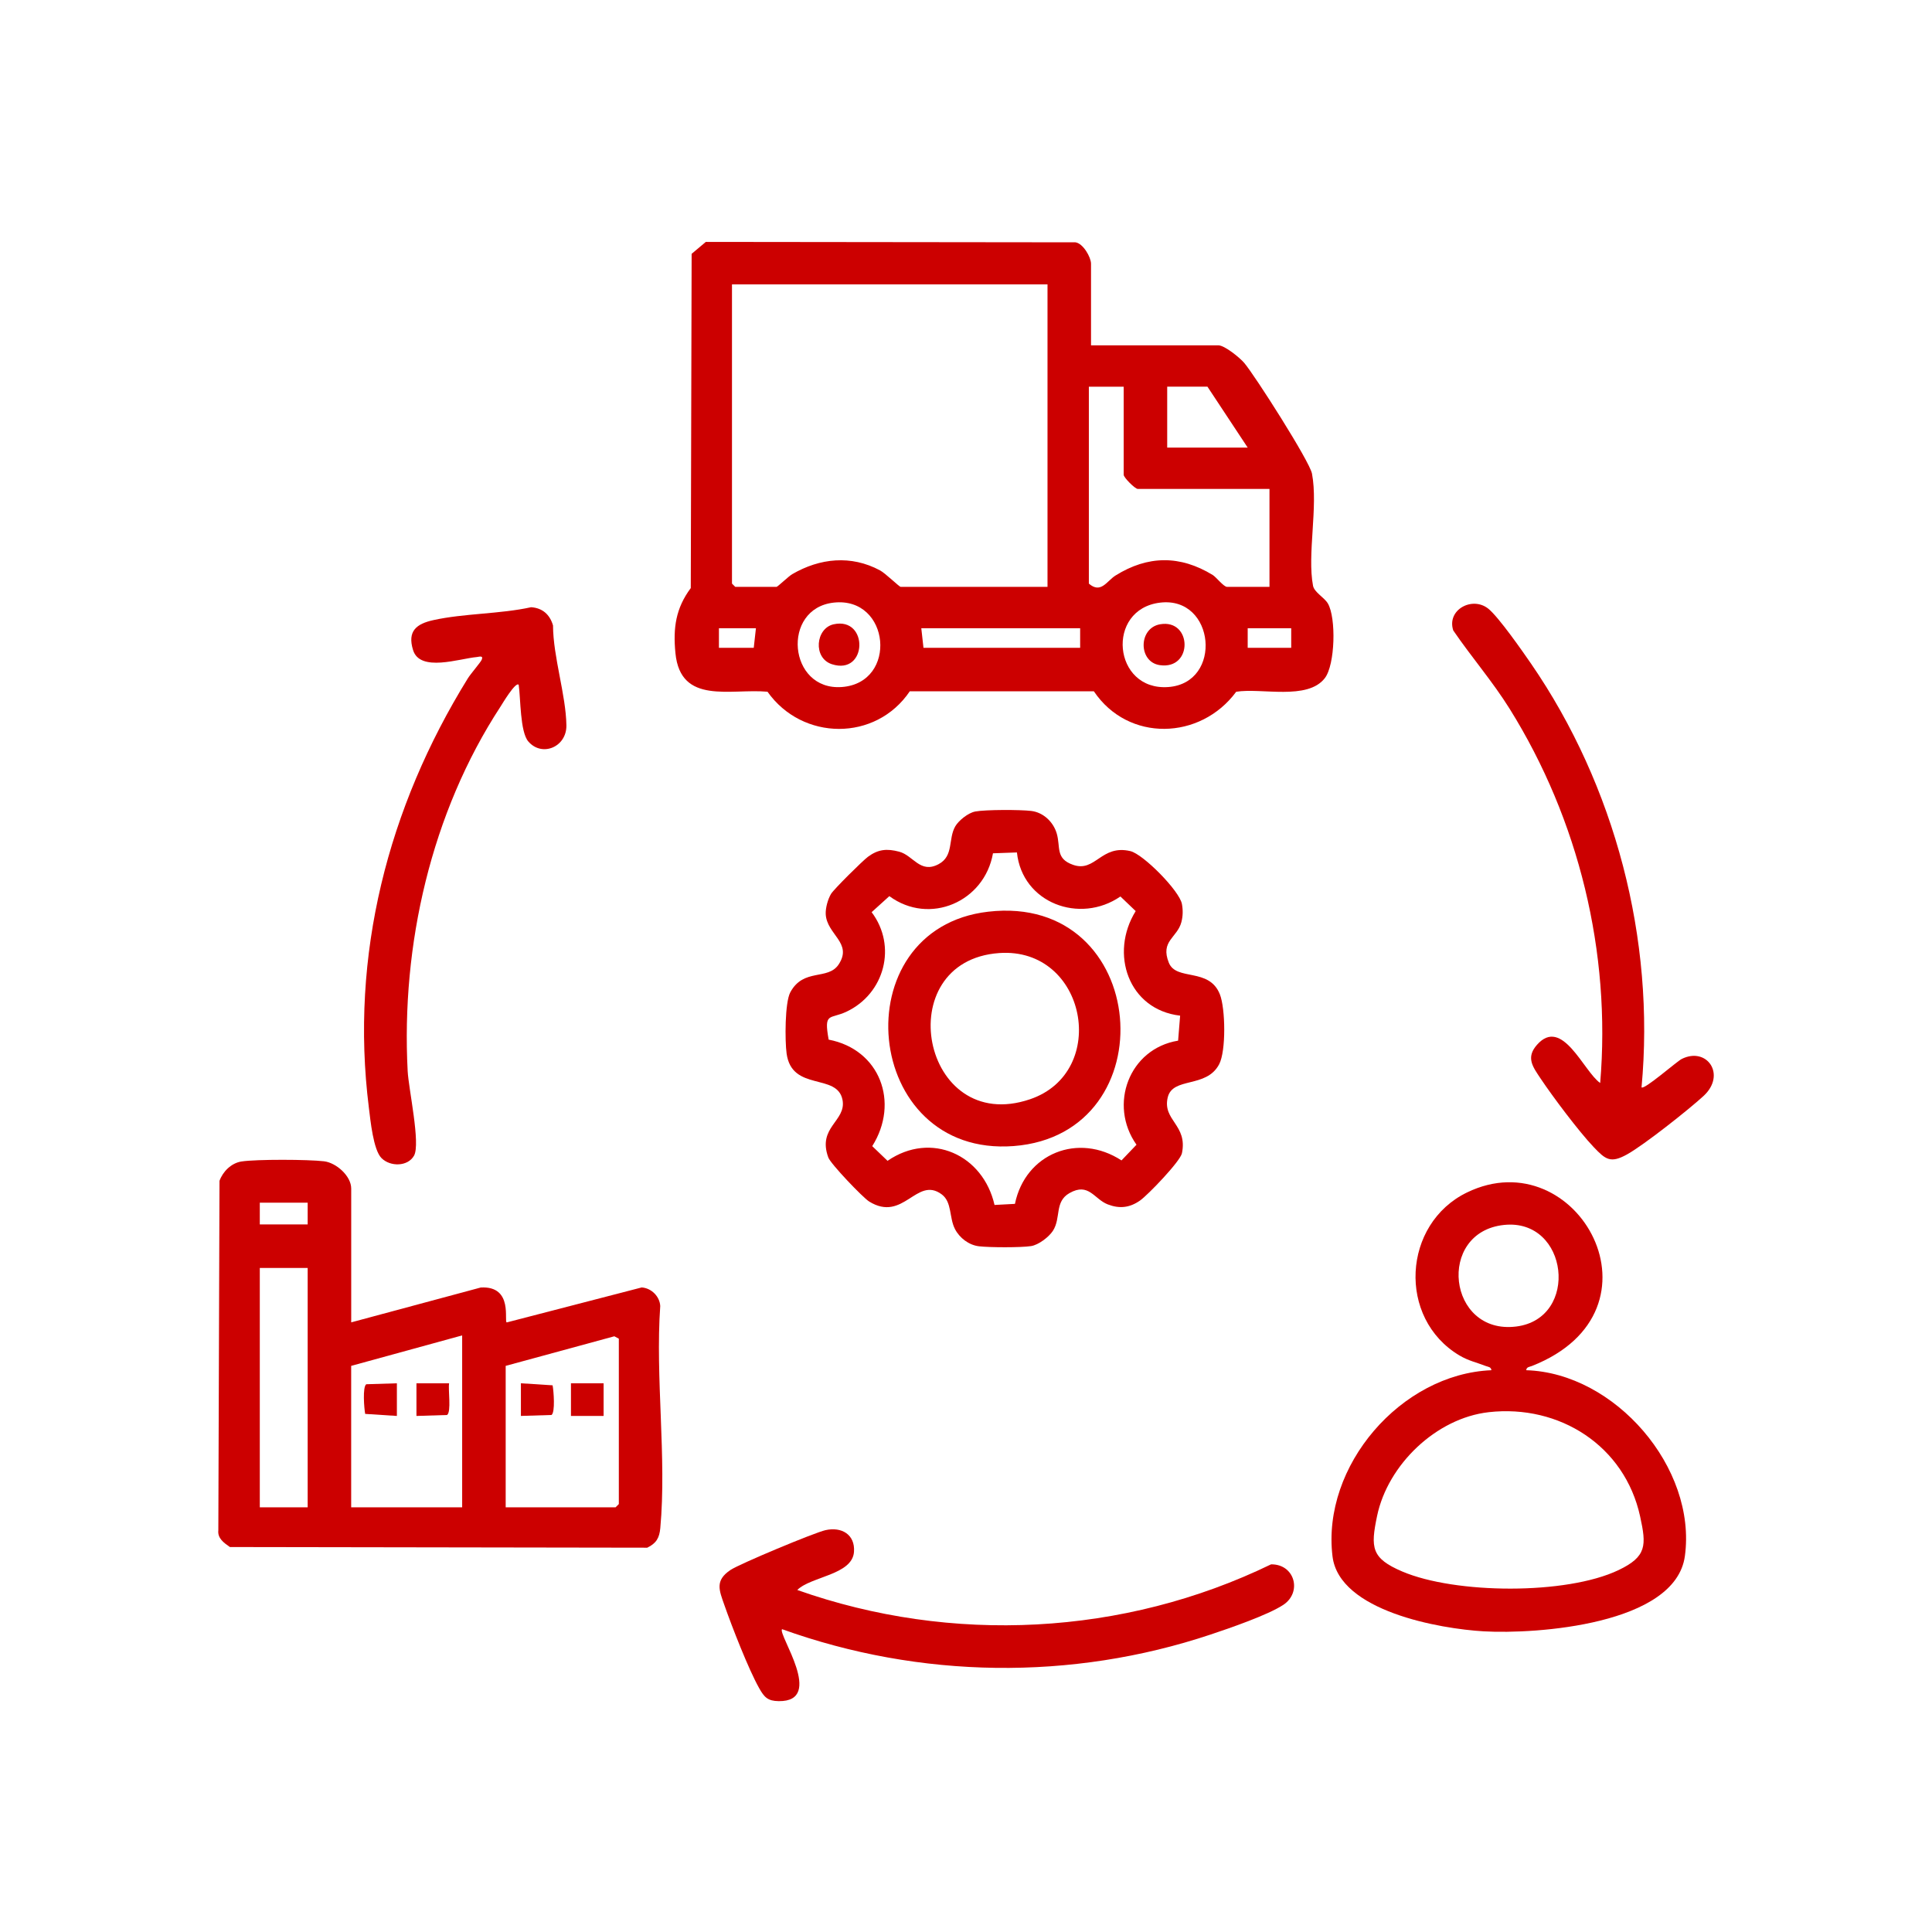
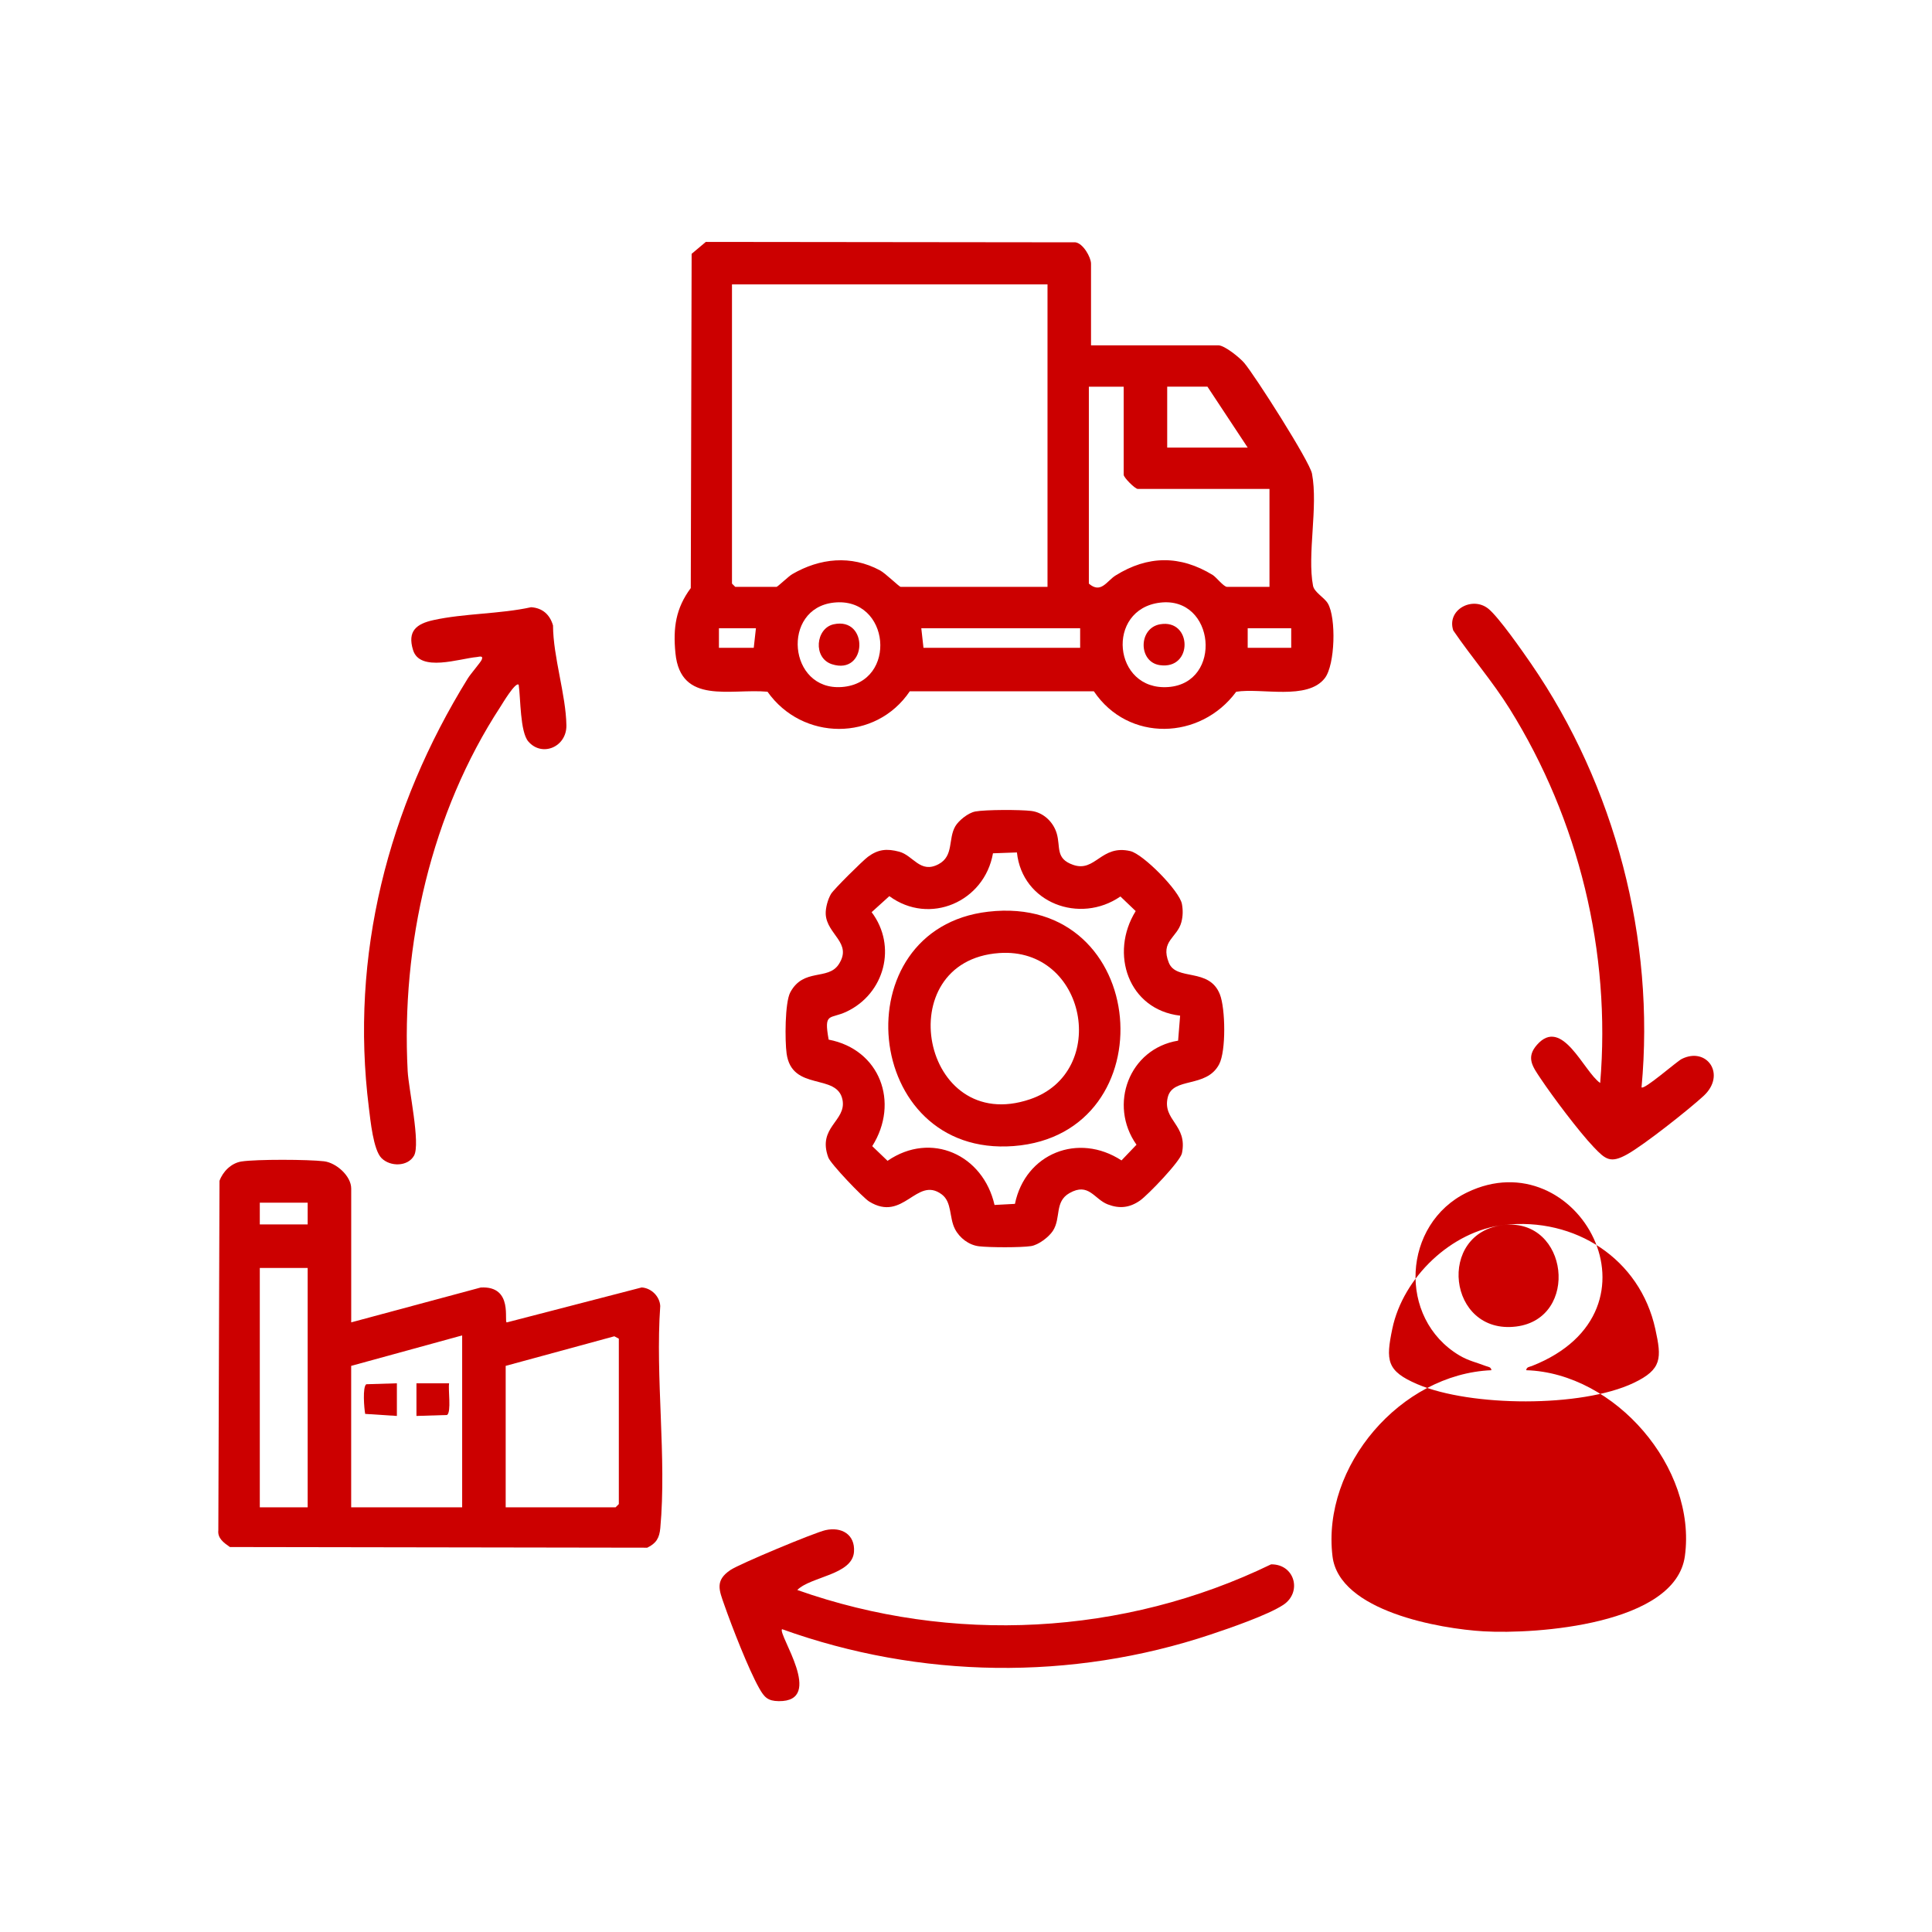
<svg xmlns="http://www.w3.org/2000/svg" id="Layer_1" data-name="Layer 1" viewBox="0 0 1080 1080">
  <defs>
    <style>
      .cls-1 {
        fill: #c00;
      }
    </style>
  </defs>
  <path class="cls-1" d="M609.89,193.04h71.16c3.52,0,12,6.9,14.49,9.84,5.92,6.98,36.56,54.97,37.87,61.88,3.51,18.5-2.76,45.16.58,62.67.71,3.71,6.29,6.5,8.31,9.94,4.67,7.97,4.09,34.18-1.71,41.71-9.72,12.61-35.54,5.3-49.55,7.62-19.98,27.09-60.37,28.29-79.57-.27h-102.89c-19.03,28.22-60.1,27.78-79.54.25-20.6-1.9-48.59,7.53-51.46-21.53-1.41-14.28.22-25.17,8.57-36.42l.48-186.84,7.93-6.66,206.62.23c4.3.57,8.71,8.37,8.71,11.96v45.61ZM585.56,158.98h-176.38v167.25l1.82,1.82h23.11c.56,0,6.78-5.95,8.73-7.08,15.51-9,32.91-10.82,49.12-2.11,2.98,1.6,10.75,9.19,11.49,9.19h82.11v-169.08ZM628.14,216.16h-19.46v110.08c6.75,5.86,10.02-1.48,14.93-4.54,18.05-11.25,36.07-11.44,54.34-.26,1.9,1.17,6.12,6.62,7.98,6.62h23.72v-54.74h-73.59c-1.56,0-7.91-6.36-7.91-7.91v-49.26ZM697.47,250.21l-22.5-34.06h-22.5v34.06h45.01ZM466.09,336.86c-29.49,3.22-25.51,49.39,4.49,47.19,31.48-2.31,27.11-50.64-4.49-47.19ZM648.55,336.87c-30.68,3.64-26.46,49.41,4.5,47.19,30.67-2.2,26.27-50.83-4.5-47.19ZM422.57,351.18h-20.68v10.95h19.46l1.22-10.95ZM603.81,351.18h-88.8l1.22,10.95h87.58v-10.95ZM721.8,351.18h-24.33v10.95h24.33v-10.95Z" />
  <path class="cls-1" d="M196.32,739.21l72.41-19.48c18.59-1.09,12.74,19.52,14.58,19.5l75.4-19.54c5.38.36,10.06,4.96,10.37,10.37-2.82,39.95,3.65,84.8.03,124.16-.5,5.46-2.22,8.49-7.29,10.95l-233.3-.37c-3.27-2.29-6.99-4.82-6.47-9.35l.65-195.34c1.88-5.24,6.62-9.96,12.28-10.83,8.41-1.3,37.45-1.16,46.17-.11,6.85.82,15.18,8.24,15.18,15.23v74.81ZM171.99,672.3h-26.76v12.16h26.76v-12.16ZM171.99,708.8h-26.76v133.8h26.76v-133.8ZM258.35,842.6v-96.1l-62.04,17.03v79.07h62.04ZM282.68,842.6h61.43l1.82-1.82v-92.45l-2.51-1.34-60.74,16.54v79.07Z" />
  <path class="cls-1" d="M545.1,453.64c5.99-1.09,25.11-1.07,31.37-.32,6.75.81,12.33,6.13,14.23,12.53,2.29,7.7-.91,14.1,9.21,17.62,12.45,4.33,15.6-11.55,31.97-7.69,7.19,1.7,27.46,22.19,28.82,29.55.63,3.39.58,6.74-.29,10.1-2.27,8.8-11.96,10.51-7.02,22.76,4.19,10.38,22.58,2.47,28.54,17.69,3.1,7.91,3.5,31.58-.41,39.04-7.17,13.66-26.07,6.83-28.78,18.65-2.94,12.82,11.26,15.18,7.97,31.1-.94,4.55-19.06,23.38-23.43,26.44-5.78,4.04-11.44,4.68-18,2.17-7.69-2.95-10.61-12.48-21.44-6.33-8.49,4.82-4.59,13.9-9.28,21.12-2.25,3.45-8.04,7.86-12.18,8.5-5.71.88-23.24.81-29.14.11-5.66-.68-10.84-4.64-13.43-9.68-3.3-6.44-1.55-15.02-7.41-19.36-14.05-10.39-21.31,15.9-40.52,4.03-3.54-2.19-21.52-21.03-22.84-24.6-6.3-17.05,10.22-20.35,7.93-32.23-2.93-15.22-28.33-4.43-31.26-25.95-.96-7.04-1.01-28.48,2.08-34.2,7.4-13.71,21.01-6.49,27.02-15.56,8-12.08-6.67-16.68-7.23-28.15-.16-3.4,1.22-8.43,3.01-11.34,1.65-2.67,17.7-18.56,20.64-20.72,5.7-4.19,10.52-4.63,17.41-2.82,7.9,2.08,11.73,12.46,22.03,6.98,8.6-4.58,5.25-14.03,9.3-21.1,1.9-3.32,7.31-7.62,11.15-8.32ZM568.48,476.52l-13.4.48c-4.73,27.07-35.4,40.49-57.93,23.95l-9.9,8.96c14.29,18.98,7.28,45.48-13.97,55.59-9.4,4.47-12.87.06-10.05,15.66,28.66,5.47,39.74,35.13,24.36,59.54l8.55,8.21c24.37-16.72,53.43-3.36,59.81,24.67l11.41-.61c5.8-28.21,35.43-40.03,59.56-24.29l8.39-8.77c-15.79-22.34-4.15-53.69,23.26-58.18l1.13-13.97c-28.97-3.37-39.55-34.8-24.84-58.46l-8.54-8.16c-22.71,15.64-54.89,3.66-57.85-24.61Z" />
-   <path class="cls-1" d="M853.17,765.96c49.6,1.5,95.45,54.52,88.69,103.91-5.25,38.37-83.23,43.73-112.4,42.06-24.37-1.4-80.85-11.18-84.58-41.92-6.13-50.5,38.25-101.98,88.83-104.05-.19-1.89-1.84-1.85-3.12-2.34-5.16-2.02-9.64-2.88-14.76-5.92-34.84-20.76-31.85-73.62,4.24-91.11,61.73-29.93,115,66.07,36.21,97.03-1.27.5-2.93.46-3.12,2.34ZM840.74,684.75c-37.91,3.99-31.52,61.59,6.86,56.78,35.53-4.46,29.3-60.58-6.86-56.78ZM832.22,789.42c-29.36,3.31-56.44,29.35-62.42,58.01-3.71,17.78-3.25,23.65,14.05,31.04,29.62,12.64,91.71,13.15,120.86-.74,15.94-7.59,15.66-13.87,12.12-30.07-8.61-39.45-45.06-62.7-84.62-58.24Z" />
+   <path class="cls-1" d="M853.17,765.96c49.6,1.5,95.45,54.52,88.69,103.91-5.25,38.37-83.23,43.73-112.4,42.06-24.37-1.4-80.85-11.18-84.58-41.92-6.13-50.5,38.25-101.98,88.83-104.05-.19-1.89-1.84-1.85-3.12-2.34-5.16-2.02-9.64-2.88-14.76-5.92-34.84-20.76-31.85-73.62,4.24-91.11,61.73-29.93,115,66.07,36.21,97.03-1.27.5-2.93.46-3.12,2.34ZM840.74,684.75c-37.91,3.99-31.52,61.59,6.86,56.78,35.53-4.46,29.3-60.58-6.86-56.78Zc-29.36,3.31-56.44,29.35-62.42,58.01-3.71,17.78-3.25,23.65,14.05,31.04,29.62,12.64,91.71,13.15,120.86-.74,15.94-7.59,15.66-13.87,12.12-30.07-8.61-39.45-45.06-62.7-84.62-58.24Z" />
  <path class="cls-1" d="M289.97,382.81c-1.7-2.02-9.31,10.85-10.23,12.26-38.66,59.17-55.57,133.22-51.85,203.69.53,10.03,7.27,40.62,3.56,47.25-3.45,6.16-13.21,6.32-18.16,1.41-4.63-4.59-6.2-21.13-7.09-28.18-10.69-85.21,10.69-167.89,55.29-239.98,1.65-2.66,7.16-8.97,7.79-10.46,1.1-2.6-1.59-1.61-2.72-1.51-9.75.86-31.77,8.62-35.65-3.88-3.34-10.74,2.01-14.7,11.34-16.76,17.18-3.8,37.2-3.37,54.64-7.21,6.4.43,10.5,4.14,12.25,10.19.08,17.73,7.22,38.73,7.48,55.87.18,12.03-13.59,17.89-21.27,9.01-4.68-5.41-4.27-24.12-5.4-31.7Z" />
  <path class="cls-1" d="M917.65,607.83c1.42,1.57,19.66-14.47,22.43-15.86,14.09-7.06,25.12,8.82,12.19,20.7-8.39,7.71-33.31,27.42-42.76,32.66-9.22,5.12-12,2.86-18.6-4.07-8.35-8.77-22.84-28.09-29.73-38.39-4.42-6.61-8.27-11.7-2-18.81,14.11-16,26.01,14.82,35.33,21.35,6.15-73.07-11.98-147.2-50.57-209.12-9.58-15.37-21.38-28.95-31.56-43.86-3.8-11.54,10.59-19.29,19.52-12.22,5.72,4.52,19.19,23.84,23.96,30.77,46.94,68.24,69.48,154.08,61.77,236.85Z" />
  <path class="cls-1" d="M445.68,888.81c86.24,30.52,182.58,25.6,264.86-14.33,13.27-.16,17.5,15.6,6.81,22.66-8.59,5.67-30.19,13.1-40.6,16.57-77.75,25.95-162.5,24.74-239.58-2.99-2.59,2.7,24.32,40.54-1.83,40.23-6.12-.07-8.09-2.11-11.01-7.33-5.95-10.58-15.19-34.35-19.38-46.31-2.92-8.34-5.45-13.75,3.39-19.68,5.14-3.44,46.93-20.89,53.14-22.27,8.92-1.99,16.61,2.39,15.9,12.16-.94,12.89-24.1,13.72-31.7,21.29Z" />
  <path class="cls-1" d="M648.52,348.97c17.95-3.1,18.54,25.6-.22,22.84-12.05-1.77-12.02-20.72.22-22.84Z" />
  <path class="cls-1" d="M466.02,348.98c19.67-4.33,18.95,28.74-.95,22.33-10.77-3.47-9.14-20.11.95-22.33Z" />
-   <rect class="cls-1" x="319.17" y="773.27" width="18.25" height="18.25" />
-   <path class="cls-1" d="M291.19,791.51v-18.25l17.72,1.14c.59,3.09,1.54,15.08-.61,16.58l-17.11.53Z" />
  <path class="cls-1" d="M251.05,773.27c-.61,3.59,1.34,15.99-1.14,17.72l-17.11.53v-18.25h18.25Z" />
  <path class="cls-1" d="M221.86,773.27v18.25l-17.72-1.14c-.59-3.09-1.54-15.08.61-16.58l17.11-.53Z" />
  <path class="cls-1" d="M552.45,509.64c90.72-10.44,100.76,124.33,14.24,131.01-84.91,6.56-96.41-121.56-14.24-131.01ZM558.56,532.76c-61.88,4.38-43.53,102.35,17.23,81.73,44.68-15.16,31.59-85.18-17.23-81.73Z" />
</svg>